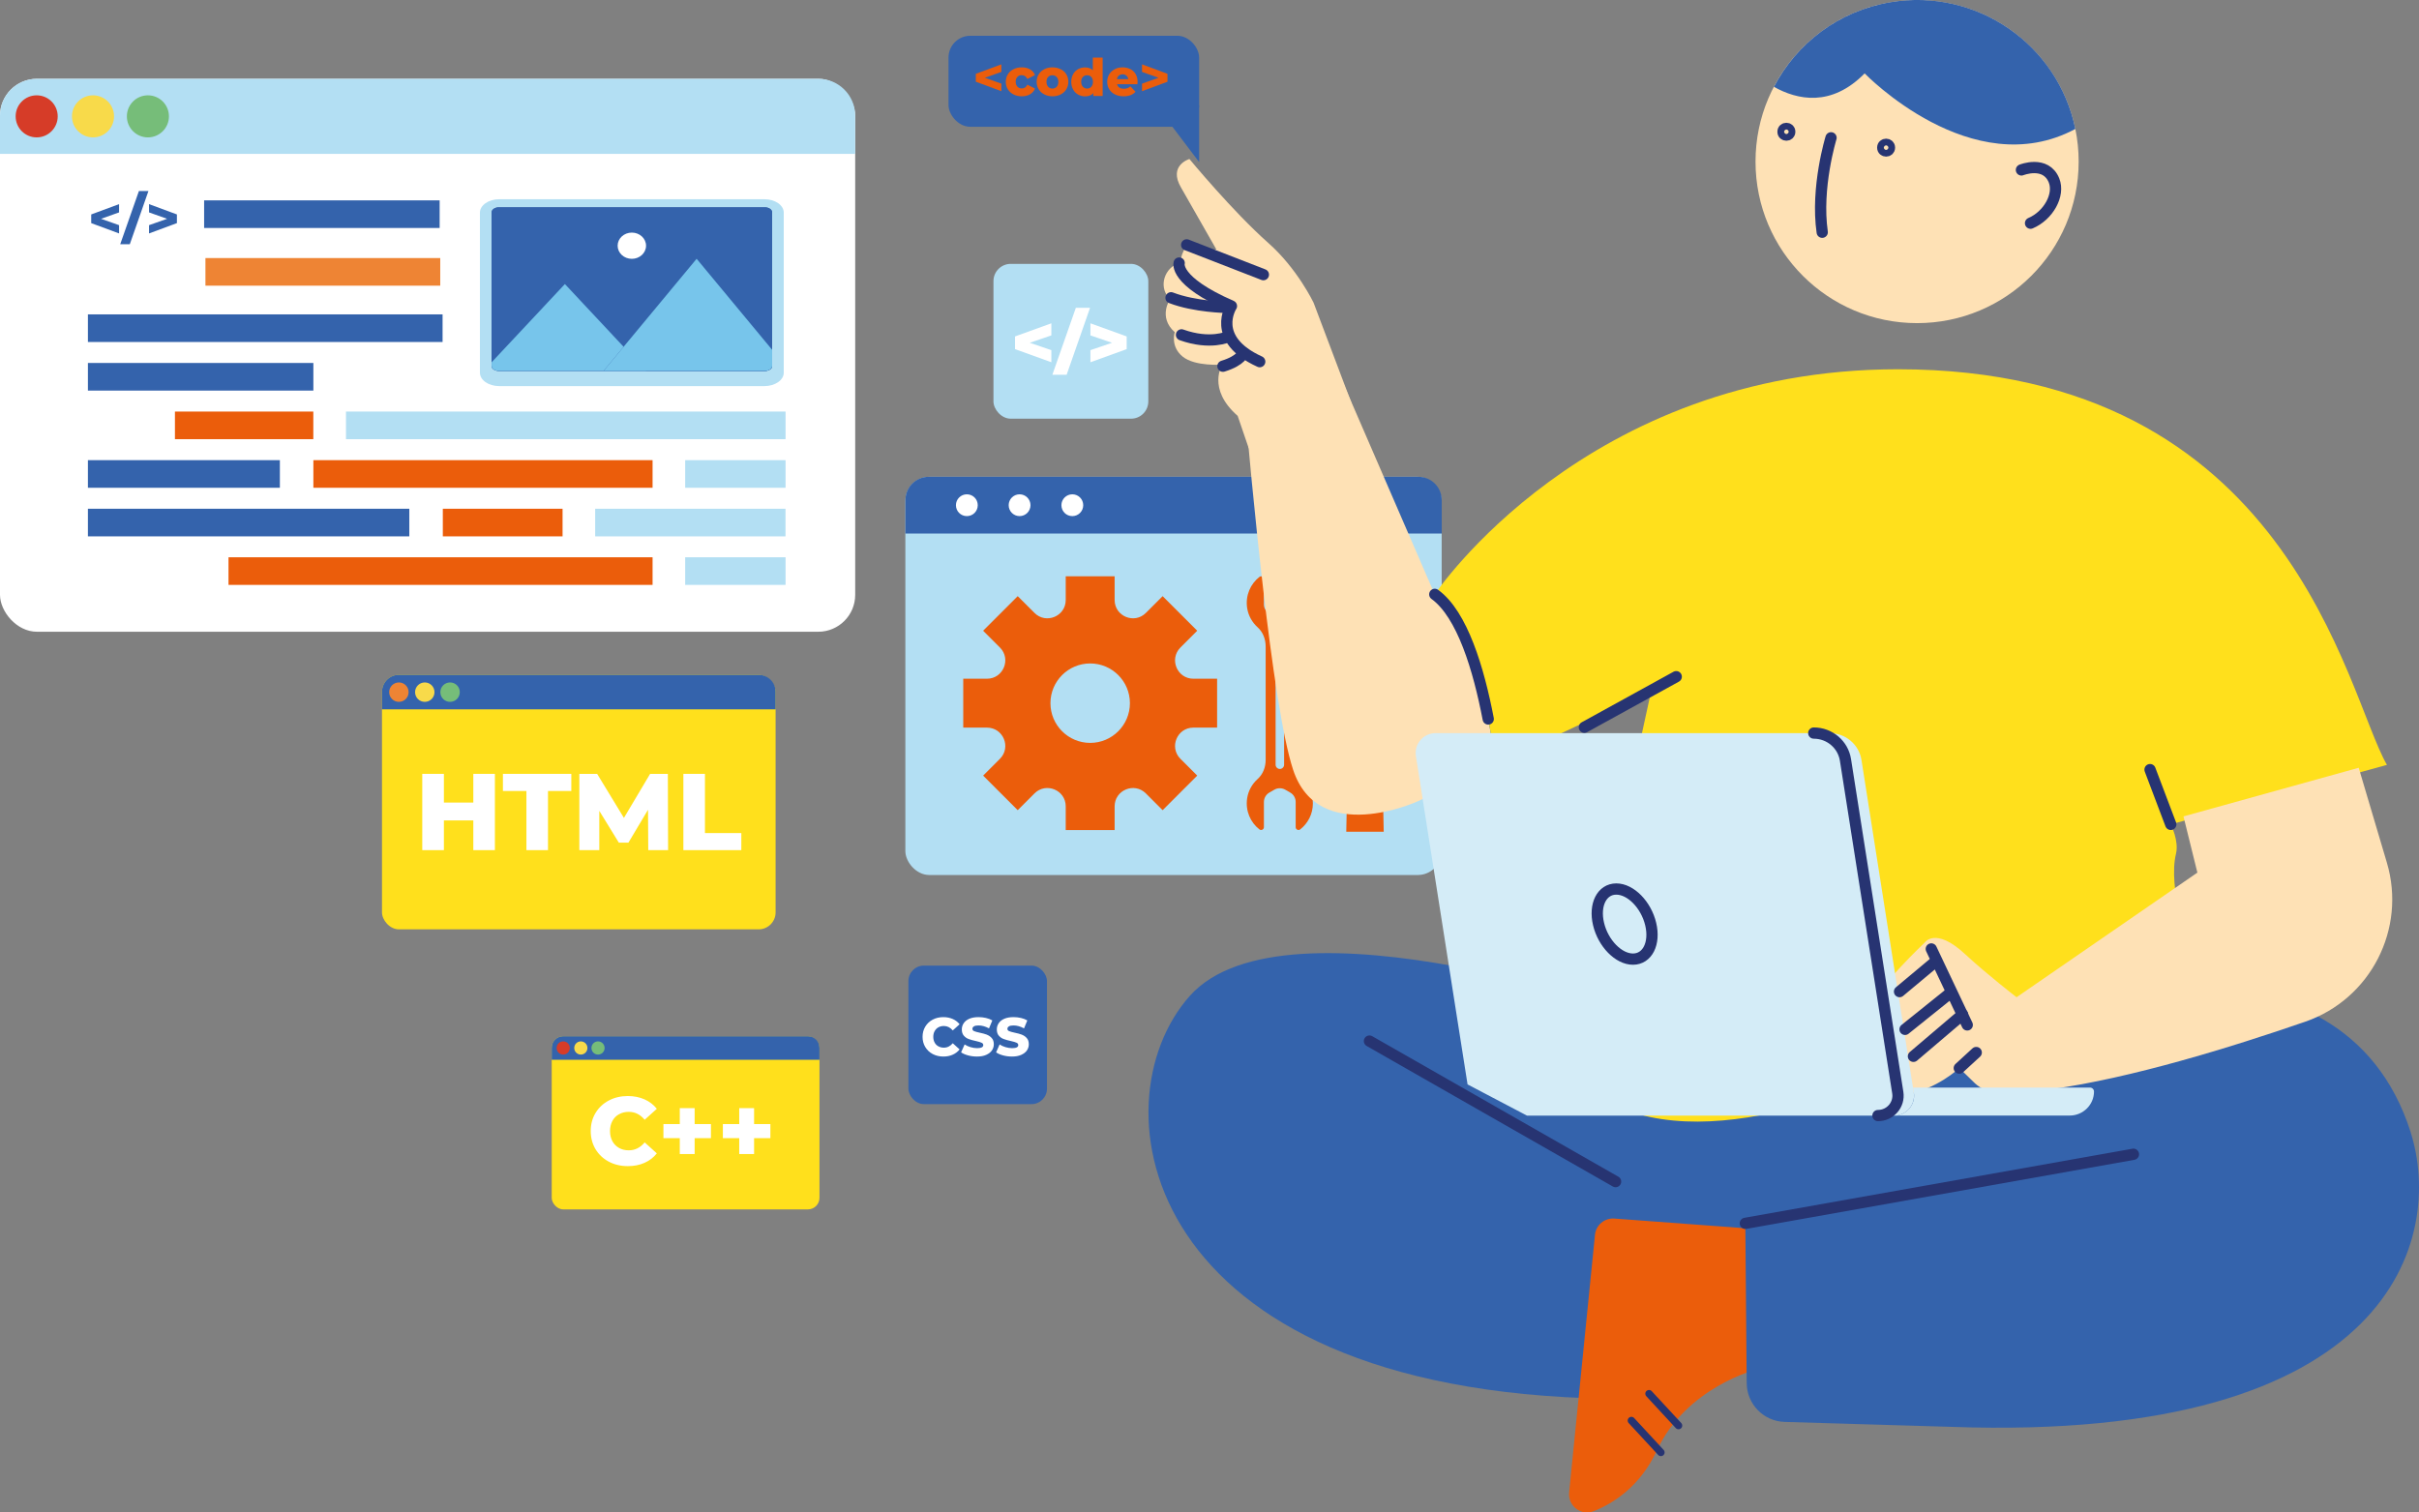
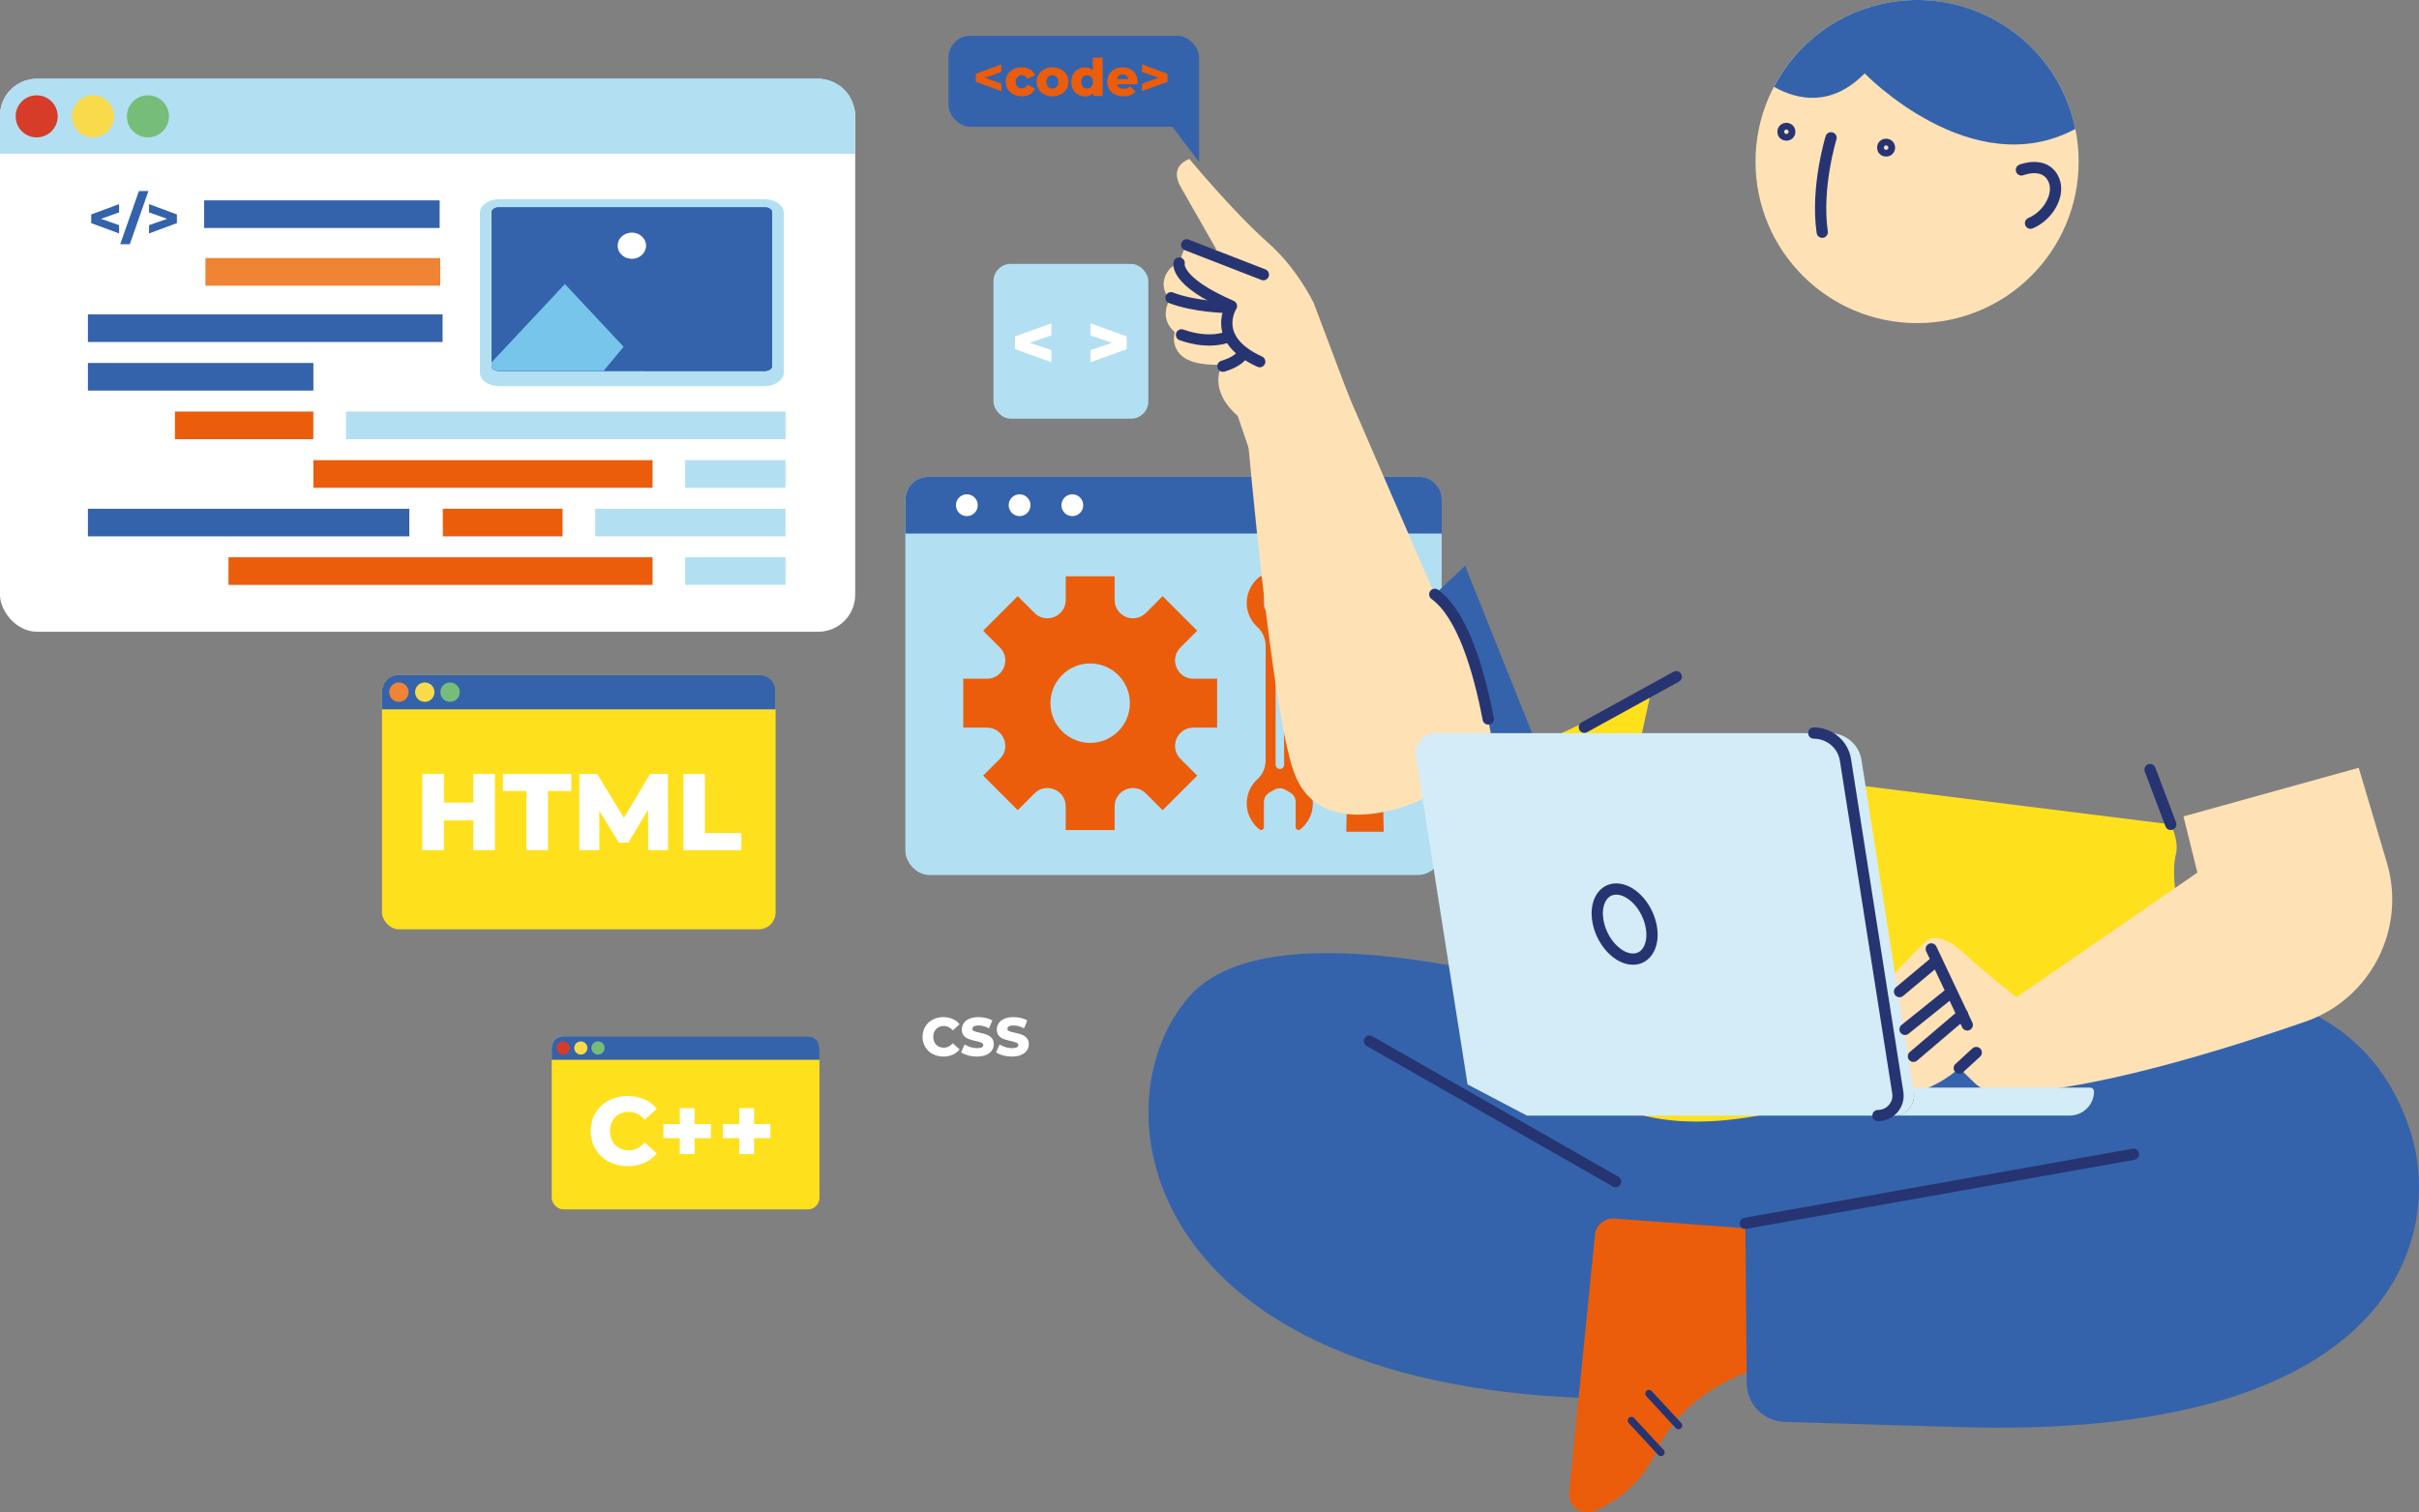
<svg xmlns="http://www.w3.org/2000/svg" xmlns:xlink="http://www.w3.org/1999/xlink" id="Capa_1" viewBox="0 0 403.64 252.43">
  <rect x="0" y="0" width="403.64" height="252.43" fill="#808080" stroke="none" />
  <defs>
    <style>.cls-1{fill:#b3dff3;}.cls-2{fill:url(#Degradado_sin_nombre_13);}.cls-3{fill:#3463ac;}.cls-4{fill:#fff;}.cls-5{fill:#eb5d0b;}.cls-6{fill:#fee1b5;}.cls-7{fill:#76bd79;}.cls-8{stroke-width:1.88px;}.cls-8,.cls-9{fill:none;stroke:#273472;stroke-linecap:round;stroke-linejoin:round;}.cls-10{fill:#d63c28;}.cls-9{stroke-width:1.24px;}.cls-11{fill:#77c5eb;}.cls-12{fill:#ee8434;}.cls-13{fill:#f8da4a;}.cls-14{fill:#ffe01c;}.cls-15{fill:url(#Degradado_sin_nombre_13-2);}</style>
    <linearGradient id="Degradado_sin_nombre_13" x1="316.04" y1="183.86" x2="349.41" y2="183.86" gradientUnits="userSpaceOnUse">
      <stop offset="0" stop-color="#d4ecf7" />
      <stop offset=".73" stop-color="#d4ecf7" />
    </linearGradient>
    <linearGradient id="Degradado_sin_nombre_13-2" x1="236.22" y1="154.28" x2="319.38" y2="154.28" xlink:href="#Degradado_sin_nombre_13" />
  </defs>
  <rect class="cls-1" x="151.07" y="79.58" width="89.49" height="66.46" rx="3.99" ry="3.99" />
  <path class="cls-3" d="m236.67,79.58h-81.7c-2.15,0-3.89,1.74-3.89,3.89v5.58h89.49v-5.58c0-2.15-1.74-3.89-3.89-3.89Z" />
  <path class="cls-4" d="m161.33,82.5c-1,0-1.82.81-1.82,1.82s.81,1.82,1.82,1.82,1.82-.81,1.82-1.82-.81-1.82-1.82-1.82Z" />
  <circle class="cls-4" cx="170.13" cy="84.32" r="1.82" />
  <path class="cls-4" d="m178.93,82.5c-1,0-1.82.81-1.82,1.82s.81,1.82,1.82,1.82,1.82-.81,1.82-1.82-.81-1.82-1.82-1.82Z" />
  <path class="cls-5" d="m196.97,108.07l2.8-2.8-5.77-5.77-2.8,2.8c-1.92,1.92-5.21.56-5.21-2.16v-3.96h-8.16v3.96c0,2.72-3.29,4.08-5.21,2.16l-2.8-2.8-5.77,5.77,2.8,2.8c1.92,1.92.56,5.21-2.16,5.21h-3.96v8.16h3.96c2.72,0,4.08,3.29,2.16,5.21l-2.8,2.8,5.77,5.77,2.8-2.8c1.92-1.92,5.21-.56,5.21,2.16v3.96h8.16v-3.96c0-2.72,3.29-4.08,5.21-2.16l2.8,2.8,5.77-5.77-2.8-2.8c-1.92-1.92-.56-5.21,2.16-5.21h3.96v-8.16h-3.96c-2.72,0-4.08-3.29-2.16-5.21Zm-15.06,15.92c-3.66,0-6.63-2.97-6.63-6.63s2.97-6.63,6.63-6.63,6.63,2.97,6.63,6.63-2.97,6.63-6.63,6.63Z" />
  <polygon class="cls-12" points="227.09 96.18 225.54 101.53 226.64 102.19 226.64 119.02 228.89 119.02 228.89 102.19 229.99 101.53 228.44 96.18 227.09 96.18" />
  <path class="cls-5" d="m229.48,122.18c0-.59.46-1.07,1.04-1.11l-.04-2.04h-5.43l-.04,2.04c.58.05,1.04.52,1.04,1.11s-.49,1.1-1.09,1.12l-.32,15.52h6.25l-.32-15.52c-.6-.02-1.09-.51-1.09-1.12Z" />
  <path class="cls-5" d="m215.92,126.88v-19.04c0-1.19.46-2.35,1.34-3.14,1.11-1.01,1.81-2.46,1.81-4.08,0-1.76-.82-3.32-2.11-4.33-.3-.24-.76-.01-.76.37v4.21c0,.65-.35,1.25-.91,1.57l-.83.48c-.56.32-1.25.32-1.82,0l-.83-.48c-.56-.32-.91-.92-.91-1.57v-4.21c0-.39-.45-.61-.75-.37-1.49,1.17-2.36,3.08-2.05,5.18.19,1.27.84,2.41,1.76,3.24.89.8,1.33,1.99,1.33,3.18v18.94c0,1.2-.44,2.38-1.33,3.18-.93.83-1.57,1.97-1.76,3.24-.31,2.1.56,4.02,2.05,5.18.3.24.75.01.75-.37v-4.21c0-.65.35-1.25.91-1.57l.83-.48c.56-.32,1.25-.32,1.82,0l.83.48c.56.32.91.92.91,1.57v4.21c0,.39.45.61.76.37,1.28-1.01,2.11-2.57,2.11-4.33,0-1.62-.7-3.07-1.81-4.08-.88-.8-1.34-1.96-1.34-3.14Zm-1.65.75c0,.39-.32.71-.71.71s-.71-.32-.71-.71v-20.53c0-.39.32-.71.71-.71s.71.32.71.71v20.53Z" />
  <rect class="cls-14" x="63.74" y="112.63" width="65.68" height="42.48" rx="2.83" ry="2.83" />
  <path class="cls-3" d="m126.58,112.63h-60.01c-1.57,0-2.83,1.27-2.83,2.83v2.93h65.68v-2.93c0-1.57-1.27-2.83-2.83-2.83Z" />
  <path class="cls-7" d="m75.1,113.9c-.89,0-1.62.72-1.62,1.62s.72,1.62,1.62,1.62,1.62-.72,1.62-1.62-.72-1.62-1.62-1.62Z" />
  <path class="cls-13" d="m70.88,113.9c-.89,0-1.62.72-1.62,1.62s.72,1.62,1.62,1.62,1.62-.72,1.62-1.62-.72-1.62-1.62-1.62Z" />
  <path class="cls-12" d="m66.56,113.9c-.89,0-1.62.72-1.62,1.62s.72,1.62,1.62,1.62,1.62-.72,1.62-1.62-.72-1.62-1.62-1.62Z" />
  <polygon class="cls-4" points="78.98 133.95 74.07 133.95 74.07 129.16 70.46 129.16 70.46 141.89 74.07 141.89 74.07 136.93 78.98 136.93 78.98 141.89 82.58 141.89 82.58 129.16 78.98 129.16 78.98 133.95" />
  <polygon class="cls-4" points="83.92 132.02 87.84 132.02 87.84 141.89 91.44 141.89 91.44 132.02 95.33 132.02 95.33 129.16 83.92 129.16 83.92 132.02" />
  <polygon class="cls-4" points="108.48 129.16 104.11 136.51 99.64 129.16 96.67 129.16 96.67 141.89 100 141.89 100 135.33 103.26 140.64 104.86 140.64 108.13 135.15 108.17 141.89 111.48 141.89 111.44 129.16 108.48 129.16" />
  <polygon class="cls-4" points="117.63 129.16 114.03 129.16 114.03 141.89 123.7 141.89 123.7 139.04 117.63 139.04 117.63 129.16" />
  <rect class="cls-3" x="158.27" y="5.97" width="41.82" height="15.19" rx="3.64" ry="3.64" />
  <polygon class="cls-3" points="200.09 27.05 200.09 17.54 195.32 20.75 200.09 27.05" />
  <polygon class="cls-5" points="162.83 13.64 167.09 15.22 167.09 13.96 164.34 12.98 167.09 12 167.09 10.74 162.83 12.32 162.83 13.64" />
  <path class="cls-5" d="m170.5,12.55c.41,0,.72.21.93.63l1.27-.65c-.16-.4-.43-.72-.82-.95-.39-.23-.84-.34-1.37-.34s-.98.1-1.39.31c-.41.2-.73.49-.95.85-.23.37-.34.78-.34,1.25s.11.88.34,1.25c.23.37.55.66.95.86.41.21.87.31,1.39.31s.99-.11,1.37-.34c.39-.23.66-.54.82-.95l-1.27-.65c-.21.42-.52.63-.93.63-.29,0-.54-.1-.73-.3-.19-.2-.29-.47-.29-.82s.1-.62.29-.81c.19-.2.44-.29.73-.29Z" />
  <path class="cls-5" d="m176.98,11.55c-.4-.2-.86-.31-1.36-.31s-.96.1-1.36.31c-.4.2-.71.49-.94.86-.23.37-.34.78-.34,1.24s.11.88.34,1.25c.23.37.54.66.95.86.4.21.85.31,1.36.31s.96-.1,1.36-.31c.4-.21.72-.49.94-.86.22-.37.34-.79.34-1.25s-.11-.88-.34-1.25c-.22-.37-.54-.65-.94-.85Zm-.66,2.93c-.18.2-.42.3-.71.3s-.52-.1-.71-.3c-.18-.2-.28-.47-.28-.82s.09-.62.28-.81c.18-.2.42-.29.71-.29s.52.1.71.29c.18.2.28.47.28.81s-.09.63-.28.82Z" />
  <path class="cls-5" d="m182.35,11.73c-.31-.32-.74-.48-1.29-.48-.43,0-.81.1-1.17.29-.35.2-.63.48-.83.84-.2.37-.31.79-.31,1.27s.1.91.31,1.28c.2.37.48.65.83.85.35.2.74.3,1.17.3.61,0,1.07-.18,1.37-.54v.47h1.56v-6.4h-1.64v2.13Zm-.25,2.75c-.18.2-.42.3-.7.3s-.52-.1-.71-.3c-.18-.2-.28-.47-.28-.82s.09-.62.28-.81c.18-.2.42-.29.71-.29s.52.1.7.29c.18.2.27.47.27.81s-.09.63-.28.82Z" />
  <path class="cls-5" d="m188.59,11.53c-.38-.19-.8-.29-1.27-.29-.49,0-.93.1-1.32.31-.39.21-.7.49-.92.86-.22.37-.33.78-.33,1.24s.11.88.34,1.25c.23.37.55.66.96.86.41.21.89.31,1.44.31.87,0,1.54-.25,1.99-.76l-.86-.9c-.17.14-.33.25-.5.31-.16.06-.36.09-.58.09-.3,0-.55-.06-.75-.19-.2-.13-.33-.32-.4-.56h3.4c.02-.26.03-.39.03-.41,0-.5-.11-.93-.33-1.3-.22-.37-.52-.64-.9-.84Zm-2.22,1.68c.05-.25.15-.44.32-.59.17-.14.38-.22.63-.22s.46.07.63.22c.17.14.28.34.32.59h-1.92Z" />
  <polygon class="cls-5" points="190.56 12 193.31 12.98 190.56 13.96 190.56 15.22 194.81 13.64 194.81 12.32 190.56 10.74 190.56 12" />
  <rect class="cls-14" x="92.06" y="172.95" width="44.68" height="28.9" rx="1.93" ry="1.93" />
  <path class="cls-3" d="m134.81,172.95h-40.82c-1.07,0-1.93.86-1.93,1.93v2h44.68v-2c0-1.07-.86-1.93-1.93-1.93Z" />
  <path class="cls-7" d="m99.79,173.81c-.61,0-1.1.49-1.1,1.1s.49,1.1,1.1,1.1,1.1-.49,1.1-1.1-.49-1.1-1.1-1.1Z" />
  <path class="cls-13" d="m96.92,173.81c-.61,0-1.1.49-1.1,1.1s.49,1.1,1.1,1.1,1.1-.49,1.1-1.1-.49-1.1-1.1-1.1Z" />
  <path class="cls-10" d="m93.98,173.81c-.61,0-1.1.49-1.1,1.1s.49,1.1,1.1,1.1,1.1-.49,1.1-1.1-.49-1.1-1.1-1.1Z" />
  <path class="cls-4" d="m103.29,185.97c.48-.27,1.02-.4,1.63-.4,1.04,0,1.92.44,2.65,1.32l2.03-1.83c-.55-.69-1.23-1.21-2.06-1.58-.83-.36-1.75-.55-2.78-.55-1.18,0-2.24.25-3.18.75-.94.5-1.68,1.19-2.21,2.08-.54.89-.8,1.9-.8,3.02s.27,2.13.8,3.02c.54.89,1.27,1.58,2.21,2.08.94.5,2,.75,3.18.75,1.03,0,1.96-.18,2.78-.55.83-.36,1.51-.89,2.06-1.58l-2.03-1.83c-.73.88-1.61,1.32-2.65,1.32-.61,0-1.16-.13-1.63-.4-.48-.27-.85-.65-1.11-1.13-.26-.49-.39-1.05-.39-1.68s.13-1.19.39-1.68c.26-.49.63-.87,1.11-1.13Z" />
  <polygon class="cls-4" points="115.91 184.95 113.43 184.95 113.43 187.61 110.7 187.61 110.7 189.96 113.43 189.96 113.43 192.61 115.91 192.61 115.91 189.96 118.63 189.96 118.63 187.61 115.91 187.61 115.91 184.95" />
  <polygon class="cls-4" points="125.83 184.95 123.35 184.95 123.35 187.61 120.62 187.61 120.62 189.96 123.35 189.96 123.35 192.61 125.83 192.61 125.83 189.96 128.55 189.96 128.55 187.61 125.83 187.61 125.83 184.95" />
  <rect class="cls-1" x="165.77" y="44.04" width="25.84" height="25.84" rx="2.88" ry="2.88" />
  <polygon class="cls-4" points="169.37 58.27 175.43 60.46 175.43 58.44 171.83 57.21 175.43 55.98 175.43 53.96 169.37 56.15 169.37 58.27" />
-   <polygon class="cls-4" points="175.6 62.55 177.98 62.55 181.89 51.37 179.52 51.37 175.6 62.55" />
  <polygon class="cls-4" points="181.95 55.98 185.55 57.21 181.95 58.44 181.95 60.46 188 58.27 188 56.15 181.95 53.96 181.95 55.98" />
-   <rect class="cls-3" x="151.58" y="161.16" width="23.12" height="23.12" rx="2.58" ry="2.58" />
  <path class="cls-4" d="m156.57,171.47c.27-.15.57-.23.92-.23.58,0,1.08.25,1.49.74l1.14-1.03c-.31-.38-.69-.68-1.15-.88-.46-.2-.98-.31-1.56-.31-.66,0-1.26.14-1.78.42-.53.28-.94.67-1.24,1.17-.3.5-.45,1.06-.45,1.7s.15,1.2.45,1.7c.3.5.71.89,1.24,1.17.53.28,1.12.42,1.78.42.58,0,1.1-.1,1.56-.31.46-.2.85-.5,1.15-.88l-1.14-1.03c-.41.49-.91.74-1.49.74-.34,0-.65-.08-.92-.23-.27-.15-.48-.36-.62-.64-.15-.27-.22-.59-.22-.94s.07-.67.22-.94c.15-.27.35-.49.62-.64Z" />
  <path class="cls-4" d="m164.68,172.69c-.32-.12-.71-.23-1.2-.33-.43-.09-.74-.18-.93-.26-.19-.08-.29-.21-.29-.38s.08-.31.24-.41c.16-.11.42-.16.78-.16.57,0,1.15.16,1.75.49l.55-1.33c-.31-.18-.66-.32-1.06-.41-.4-.09-.81-.14-1.23-.14-.61,0-1.12.09-1.54.27-.42.18-.73.43-.94.74-.21.31-.32.66-.32,1.04,0,.44.11.79.34,1.05.23.26.5.45.82.56.32.12.72.23,1.19.33.43.1.75.19.94.28.2.09.29.22.29.4,0,.34-.34.51-1.03.51-.36,0-.73-.06-1.1-.17-.37-.11-.7-.26-.98-.45l-.59,1.32c.3.21.69.38,1.17.51.48.13.98.19,1.49.19.6,0,1.11-.09,1.53-.28s.74-.43.95-.74c.21-.31.32-.65.32-1.03,0-.44-.12-.79-.35-1.04-.23-.26-.51-.44-.82-.56Z" />
  <path class="cls-4" d="m170.52,172.69c-.32-.12-.71-.23-1.2-.33-.43-.09-.74-.18-.93-.26-.19-.08-.29-.21-.29-.38s.08-.31.24-.41c.16-.11.42-.16.78-.16.57,0,1.15.16,1.75.49l.55-1.33c-.31-.18-.66-.32-1.06-.41-.4-.09-.81-.14-1.23-.14-.61,0-1.12.09-1.54.27-.42.18-.73.43-.94.74-.21.31-.32.66-.32,1.04,0,.44.11.79.34,1.05.23.26.5.45.82.56.32.12.72.23,1.19.33.43.1.75.19.94.28.2.09.29.22.29.4,0,.34-.34.51-1.03.51-.36,0-.73-.06-1.1-.17-.37-.11-.7-.26-.98-.45l-.59,1.32c.3.21.69.38,1.17.51.48.13.98.19,1.49.19.6,0,1.11-.09,1.53-.28s.74-.43.95-.74c.21-.31.32-.65.32-1.03,0-.44-.12-.79-.35-1.04-.23-.26-.51-.44-.82-.56Z" />
  <rect class="cls-4" y="13.15" width="142.7" height="92.29" rx="6.16" ry="6.16" />
  <path class="cls-1" d="m136.54,13.15H6.16c-3.4,0-6.16,2.76-6.16,6.16v6.37h142.7v-6.37c0-3.4-2.76-6.16-6.16-6.16Z" />
  <path class="cls-7" d="m24.68,15.91c-1.94,0-3.51,1.57-3.51,3.51s1.57,3.51,3.51,3.51,3.51-1.57,3.51-3.51-1.57-3.51-3.51-3.51Z" />
  <path class="cls-13" d="m15.52,15.91c-1.94,0-3.51,1.57-3.51,3.51s1.57,3.51,3.51,3.51,3.51-1.57,3.51-3.51-1.57-3.51-3.51-3.51Z" />
  <path class="cls-10" d="m6.12,15.91c-1.94,0-3.51,1.57-3.51,3.51s1.57,3.51,3.51,3.51,3.51-1.57,3.51-3.51-1.57-3.51-3.51-3.51Z" />
  <rect class="cls-12" x="34.28" y="43.07" width="39.18" height="4.61" />
  <rect class="cls-3" x="14.67" y="52.47" width="59.18" height="4.61" />
  <rect class="cls-3" x="34.06" y="33.44" width="39.3" height="4.61" />
  <rect class="cls-3" x="14.67" y="60.58" width="37.62" height="4.61" />
  <rect class="cls-5" x="29.19" y="68.69" width="23.09" height="4.61" />
  <rect class="cls-1" x="57.73" y="68.69" width="73.35" height="4.61" />
-   <rect class="cls-3" x="14.67" y="76.8" width="32.03" height="4.61" />
  <rect class="cls-5" x="52.29" y="76.8" width="56.6" height="4.61" />
  <rect class="cls-1" x="114.33" y="76.8" width="16.75" height="4.61" />
  <rect class="cls-3" x="14.67" y="84.91" width="53.63" height="4.61" />
  <rect class="cls-5" x="73.89" y="84.91" width="19.98" height="4.61" />
  <rect class="cls-1" x="99.31" y="84.91" width="31.76" height="4.61" />
  <rect class="cls-5" x="38.13" y="93.01" width="70.76" height="4.61" />
  <rect class="cls-1" x="114.33" y="93.01" width="16.75" height="4.61" />
  <polygon class="cls-3" points="15.22 37.24 19.87 38.96 19.87 37.58 16.86 36.52 19.87 35.45 19.87 34.07 15.22 35.79 15.22 37.24" />
  <polygon class="cls-3" points="20.06 40.76 21.66 40.76 24.77 31.88 23.18 31.88 20.06 40.76" />
  <polygon class="cls-3" points="24.87 35.45 27.88 36.52 24.87 37.58 24.87 38.96 29.52 37.24 29.52 35.79 24.87 34.07 24.87 35.45" />
  <path class="cls-1" d="m127.55,33.25h-44.24c-1.78,0-3.23,1-3.23,2.24v26.71c0,1.24,1.44,2.24,3.23,2.24h44.24c1.78,0,3.23-1,3.23-2.24v-26.71c0-1.24-1.44-2.24-3.23-2.24Z" />
  <path class="cls-3" d="m127.63,34.6h-44.39c-.67,0-1.21.38-1.21.84v25.63c0,.46.54.84,1.21.84h44.39c.67,0,1.21-.38,1.21-.84v-25.63c0-.46-.54-.84-1.21-.84Z" />
  <path class="cls-3" d="m127.63,34.6h-44.39c-.67,0-1.21.38-1.21.84v25.63c0,.46.54.84,1.21.84h44.39c.67,0,1.21-.38,1.21-.84v-25.63c0-.46-.54-.84-1.21-.84Z" />
  <path class="cls-11" d="m82.03,60.46v.6c0,.46.54.84,1.21.84h24.58l-13.56-14.49-12.22,13.05Z" />
  <path class="cls-3" d="m100.71,61.9h26.92c.67,0,1.21-.38,1.21-.84v-2.68l-12.6-15.19-15.52,18.71Z" />
-   <path class="cls-11" d="m100.71,61.9h26.92c.67,0,1.21-.38,1.21-.84v-2.68l-12.6-15.19-15.52,18.71Z" />
  <path class="cls-4" d="m105.43,38.82c-1.31,0-2.37.98-2.37,2.19,0,1.21,1.06,2.19,2.37,2.19s2.37-.98,2.37-2.19c0-1.21-1.06-2.19-2.37-2.19Z" />
  <path class="cls-3" d="m275.03,169.79l82.11-.66-15.21,49.23-73.76,15.08c-78.21-1.33-85.62-49.31-69.63-67.23,15.99-17.92,76.49,3.58,76.49,3.58Z" />
  <path class="cls-5" d="m293.13,228.56s-11.73,2.92-16.66,13.53c-2.78,5.97-7.2,8.8-10.54,10.13-2.1.84-4.33-.89-4.1-3.14l4.31-42.98c.16-1.64,1.6-2.84,3.24-2.72l25.39,1.88-1.64,23.3Z" />
  <line class="cls-9" x1="272.22" y1="237.09" x2="277.14" y2="242.41" />
  <line class="cls-9" x1="275.16" y1="232.61" x2="280.08" y2="237.93" />
  <path class="cls-3" d="m402.25,188.99c5.5,17.27-2.45,51.84-76.74,49.15l-27.72-.82c-3.51-.1-6.3-2.96-6.33-6.46l-.23-26.68-.08-2.08s25.53-24.26,38.8-30.44c11.56-5.38,60.71-19.09,72.31,17.33Z" />
  <path class="cls-3" d="m244.47,94.43l14.49,36.21-8.62,4.94s-7.58.66-11.6-9.81c-4.01-10.47.67-26.57.67-26.57l5.06-4.77Z" />
  <path class="cls-6" d="m239.41,99.2c6.13,4.43,8.95,19.27,10.14,28.57l-13.04,5.99s-16.5,7.56-20.74-5.29c-3.54-10.73-7.05-49.06-8.11-61.36,3.59-1.75,10.12-4.9,14.7-7.25l17.04,39.34Z" />
-   <path class="cls-14" d="m362.22,137.59s1.4,2.73.87,4.91c-1.39,5.66,2.17,15.43,2.12,19.62-.06,5.1-5.83,10.87-5.83,10.87,0,0-11.11-.79-18.56,0-7.74.82-7.8-.46-17.23,3.36-18.51,7.5-46.16,18.65-61.99,2.77l13.91-63.75-21.92,10.25s-3.58,4.54-4.66-2.2c-.48-3.01-1.12-6.28-1.95-9.45-1.66-6.34-4.07-12.25-7.57-14.78,0,0,25.05-37.56,77.28-37.56,65.49,0,74.71,54.05,81.6,66.03" />
+   <path class="cls-14" d="m362.22,137.59s1.4,2.73.87,4.91c-1.39,5.66,2.17,15.43,2.12,19.62-.06,5.1-5.83,10.87-5.83,10.87,0,0-11.11-.79-18.56,0-7.74.82-7.8-.46-17.23,3.36-18.51,7.5-46.16,18.65-61.99,2.77l13.91-63.75-21.92,10.25s-3.58,4.54-4.66-2.2" />
  <path class="cls-6" d="m321.15,157.33s1.75-2.71,6.73,1.9c3.76,3.48,8.61,7.21,8.61,7.21l30.17-20.8-2.32-9.38,29.24-8.12,4.7,15.84c3.28,11.06-2.71,22.77-13.61,26.54-12.61,4.36-29.11,9.42-42.32,11.26,0,0-8.94,2.61-12.79-.96l-2.62-2.55s-3.82,3.58-8.83,4.36c-2.92.45-5.12-.43-6.46-1.25-.95-.58-1.58-1.54-1.74-2.64-.31-2.21-.57-6.42,1.23-9.71,2.56-4.68,10.01-11.7,10.01-11.7Z" />
  <path class="cls-6" d="m196.76,43.9l6.19-2.29-5.87-10.29c-2.2-3.73,1.39-4.78,1.39-4.78,0,0,7.23,8.76,13.16,14.01,4.86,4.29,7.56,9.98,7.56,9.98l6.32,16.74-17.14,7.56-1.85-5.42c-5.19-4.55-2.56-8.56-2.56-8.56,0,0-4.54.37-6.63-1.34-2.09-1.71-1.31-4.07-1.31-4.07-2.85-2.53-.78-5.51-.78-5.51-.1-.1-.19-.2-.28-.3-1.63-1.95-.62-4.95,1.8-5.73Z" />
  <path class="cls-6" d="m212.2,46.8l-3.41,13.46c-5.32-3.25-3.02-8.86-3.02-8.86,0,0-3.43-2.6-6.93-4.61-3.5-2.02-.94-5.66-.94-5.66l14.3,5.67Z" />
  <path class="cls-2" d="m319.34,182.38l-.13-.86h29.53c.37,0,.67.3.67.66,0,2.21-1.82,4.01-4.06,4.01h-29.31c2.05,0,3.62-1.81,3.31-3.82Z" />
  <path class="cls-15" d="m239.56,122.36h65.76c2.64,0,4.88,1.9,5.29,4.48l8.73,55.54c.31,2.01-1.25,3.82-3.3,3.82h-61.24s-9.92-5.21-9.92-5.21l-1.9-12.06-6.72-42.75c-.31-2.01,1.25-3.82,3.3-3.82Z" />
  <path class="cls-8" d="m313.36,186.19c2.05,0,3.62-1.81,3.31-3.82l-8.73-55.54c-.41-2.58-2.65-4.48-5.29-4.48" />
  <path class="cls-8" d="m269.7,148.38c2.4,0,4.97,2.62,5.74,5.85.77,3.23-.55,5.85-2.96,5.85-2.4,0-4.97-2.62-5.74-5.85-.77-3.23.55-5.85,2.96-5.85Z" />
  <line class="cls-8" x1="328.26" y1="171.06" x2="322.26" y2="158.38" />
  <line class="cls-8" x1="326.93" y1="178.27" x2="329.76" y2="175.67" />
  <line class="cls-8" x1="327.48" y1="169.32" x2="319.28" y2="176.3" />
  <line class="cls-8" x1="325.55" y1="165.64" x2="317.88" y2="171.8" />
  <line class="cls-8" x1="323.04" y1="160.42" x2="316.96" y2="165.5" />
  <line class="cls-8" x1="210.81" y1="45.84" x2="198.01" y2="40.87" />
  <path class="cls-8" d="m196.76,43.9s-.95,2.97,8.72,7.18c0,0-3.61,5.5,4.72,9.28" />
  <path class="cls-8" d="m204.67,51.3s-5.26-.06-9.27-1.6" />
  <path class="cls-8" d="m204.94,56.2s-2.98,1.41-7.79-.31" />
  <path class="cls-8" d="m207.46,58.85s-.26,1.31-3.4,2.27" />
  <line class="cls-8" x1="291.23" y1="204.18" x2="355.99" y2="192.65" />
  <line class="cls-8" x1="269.58" y1="197.21" x2="228.51" y2="173.76" />
  <line class="cls-8" x1="358.76" y1="128.45" x2="362.22" y2="137.59" />
  <line class="cls-8" x1="279.7" y1="112.94" x2="264.37" y2="121.38" />
  <circle class="cls-6" cx="319.89" cy="26.97" r="26.96" />
  <path class="cls-3" d="m346.3,21.52c-2.91-14.14-16.5-23.55-30.85-21.15-8.67,1.45-15.67,6.89-19.45,14.12,3.92,2.2,9.57,3.42,15.14-2.24,0,0,17.89,18.54,35.16,9.27Z" />
  <path class="cls-8" d="m305.53,23s-2.55,8.27-1.47,15.76" />
  <circle class="cls-8" cx="314.72" cy="24.64" r=".56" />
  <circle class="cls-8" cx="298.08" cy="21.99" r=".56" />
  <path class="cls-8" d="m337.3,28.36s4.07-1.64,5.44,1.76c.98,2.43-.96,5.88-3.92,7.13" />
  <path class="cls-8" d="m239.41,99.2c4.6,3.33,7.33,12.5,8.92,20.8" />
</svg>